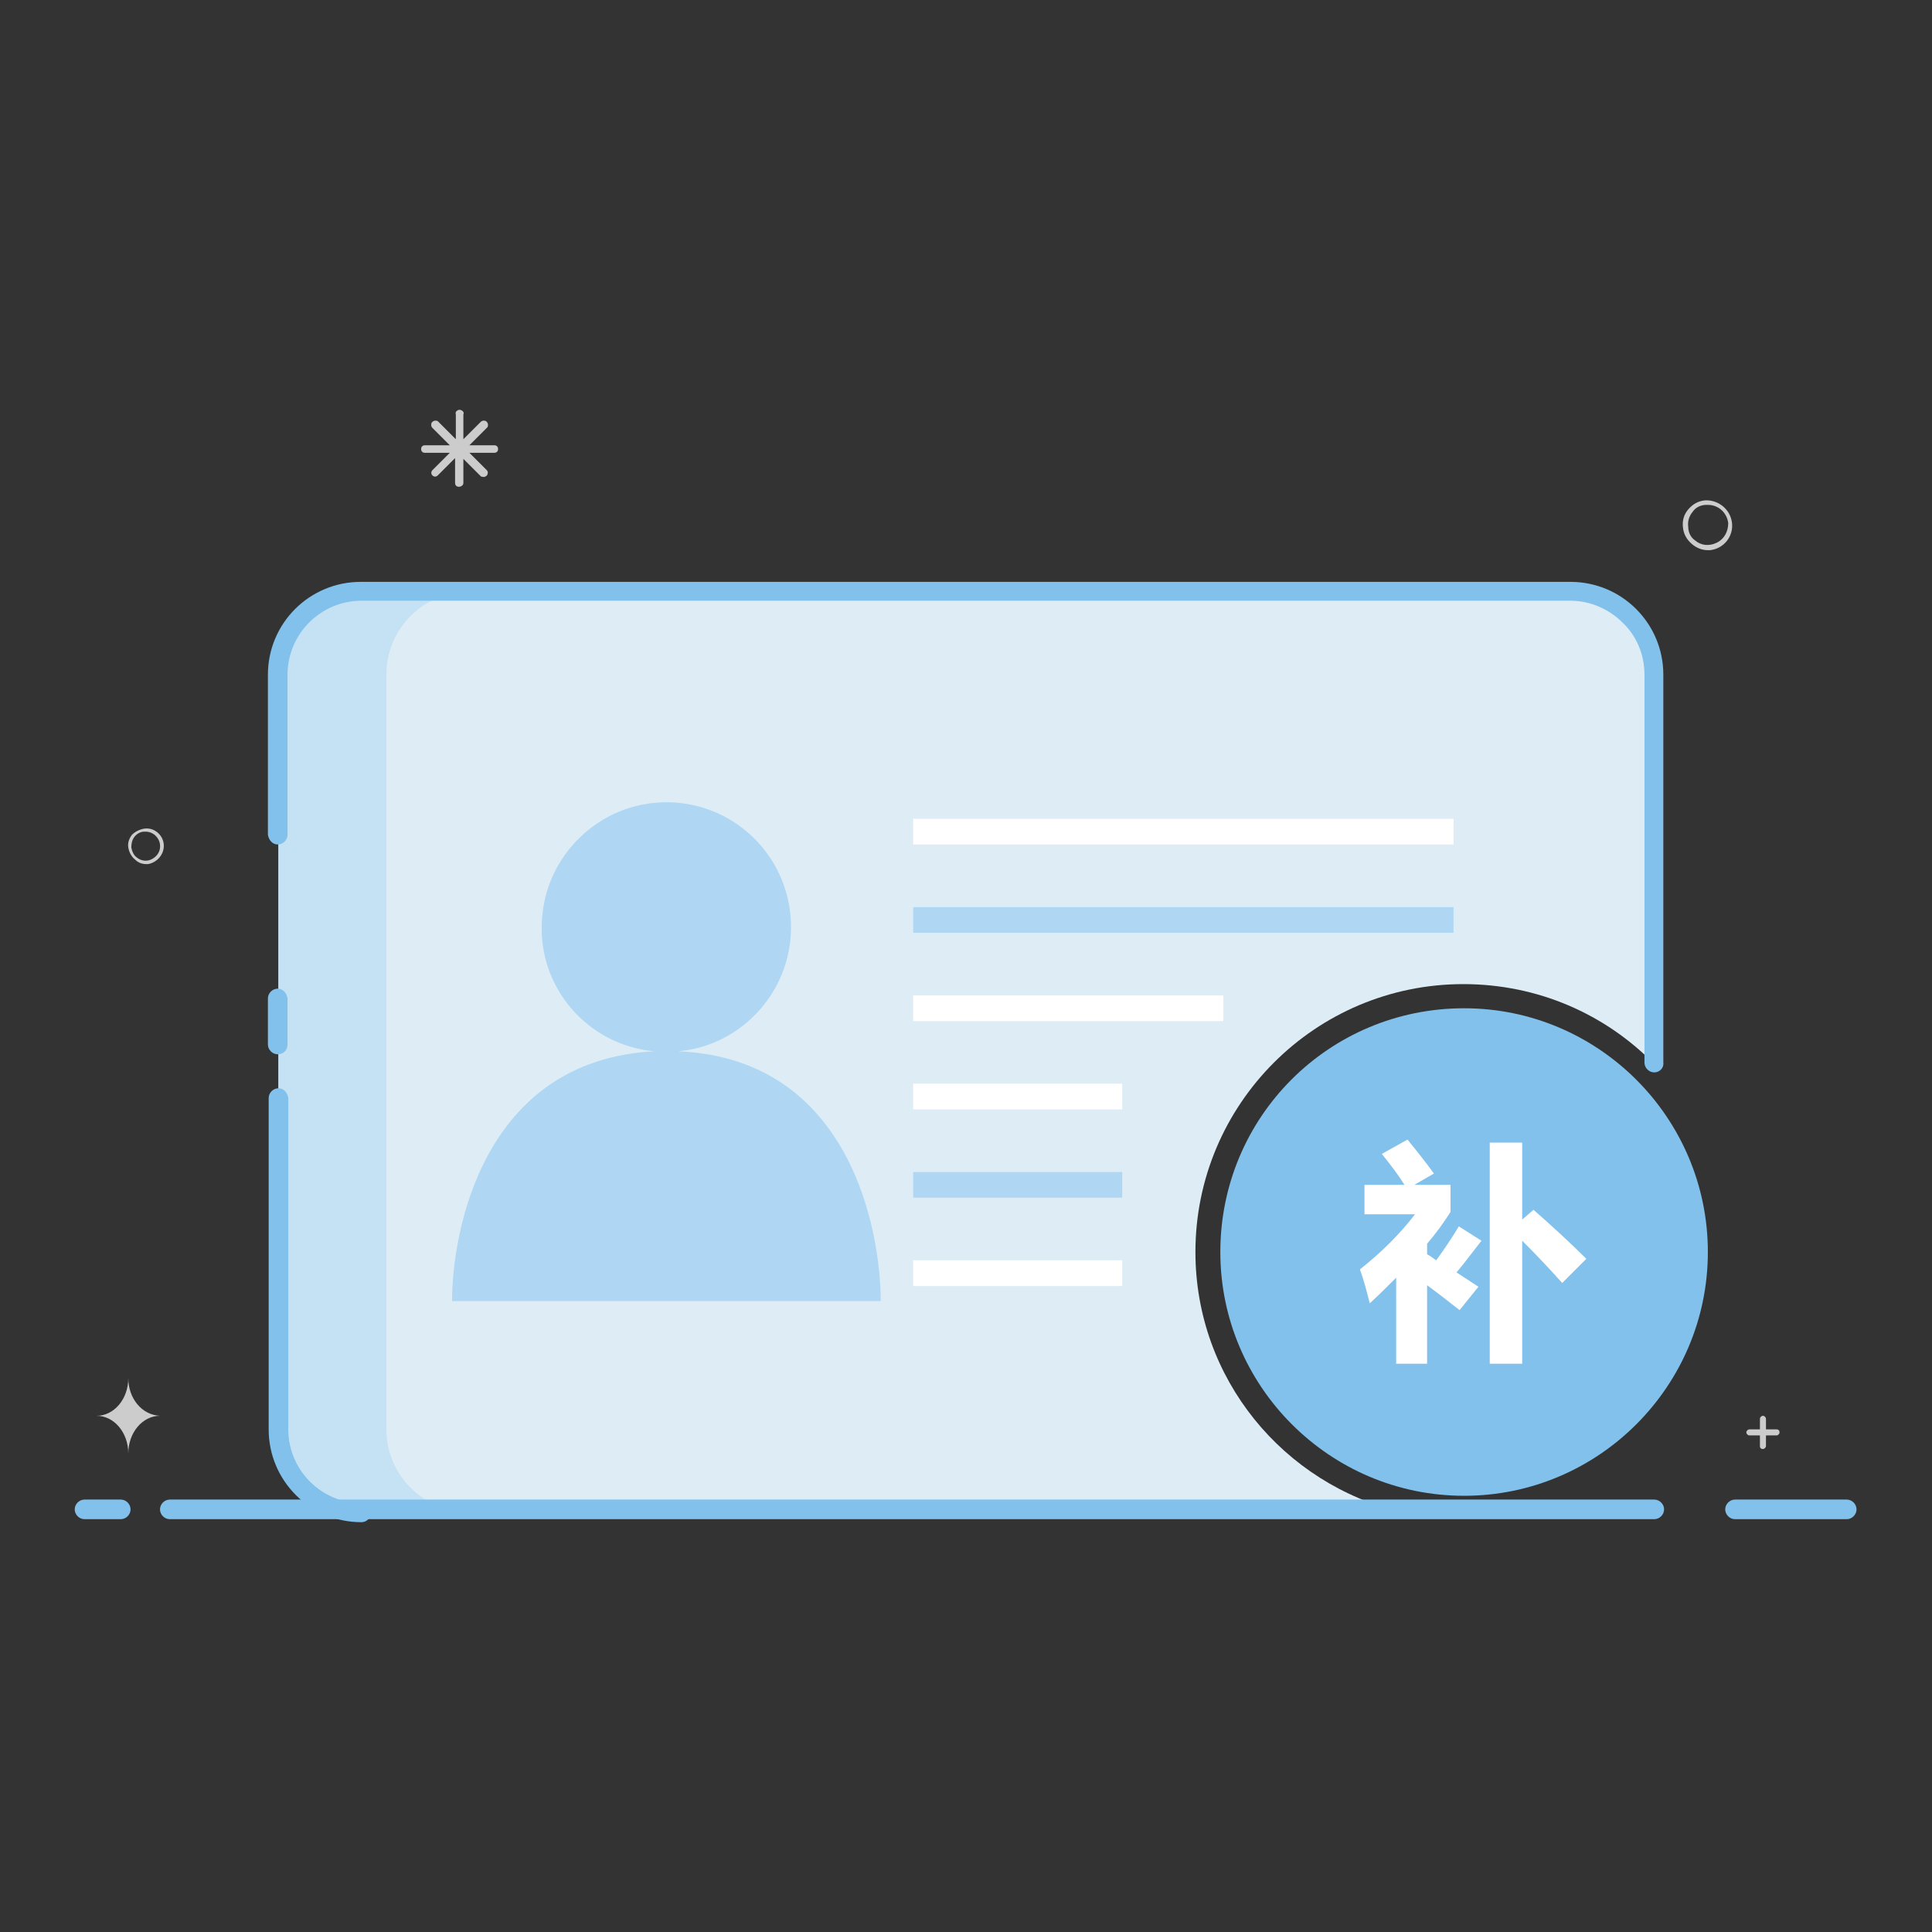
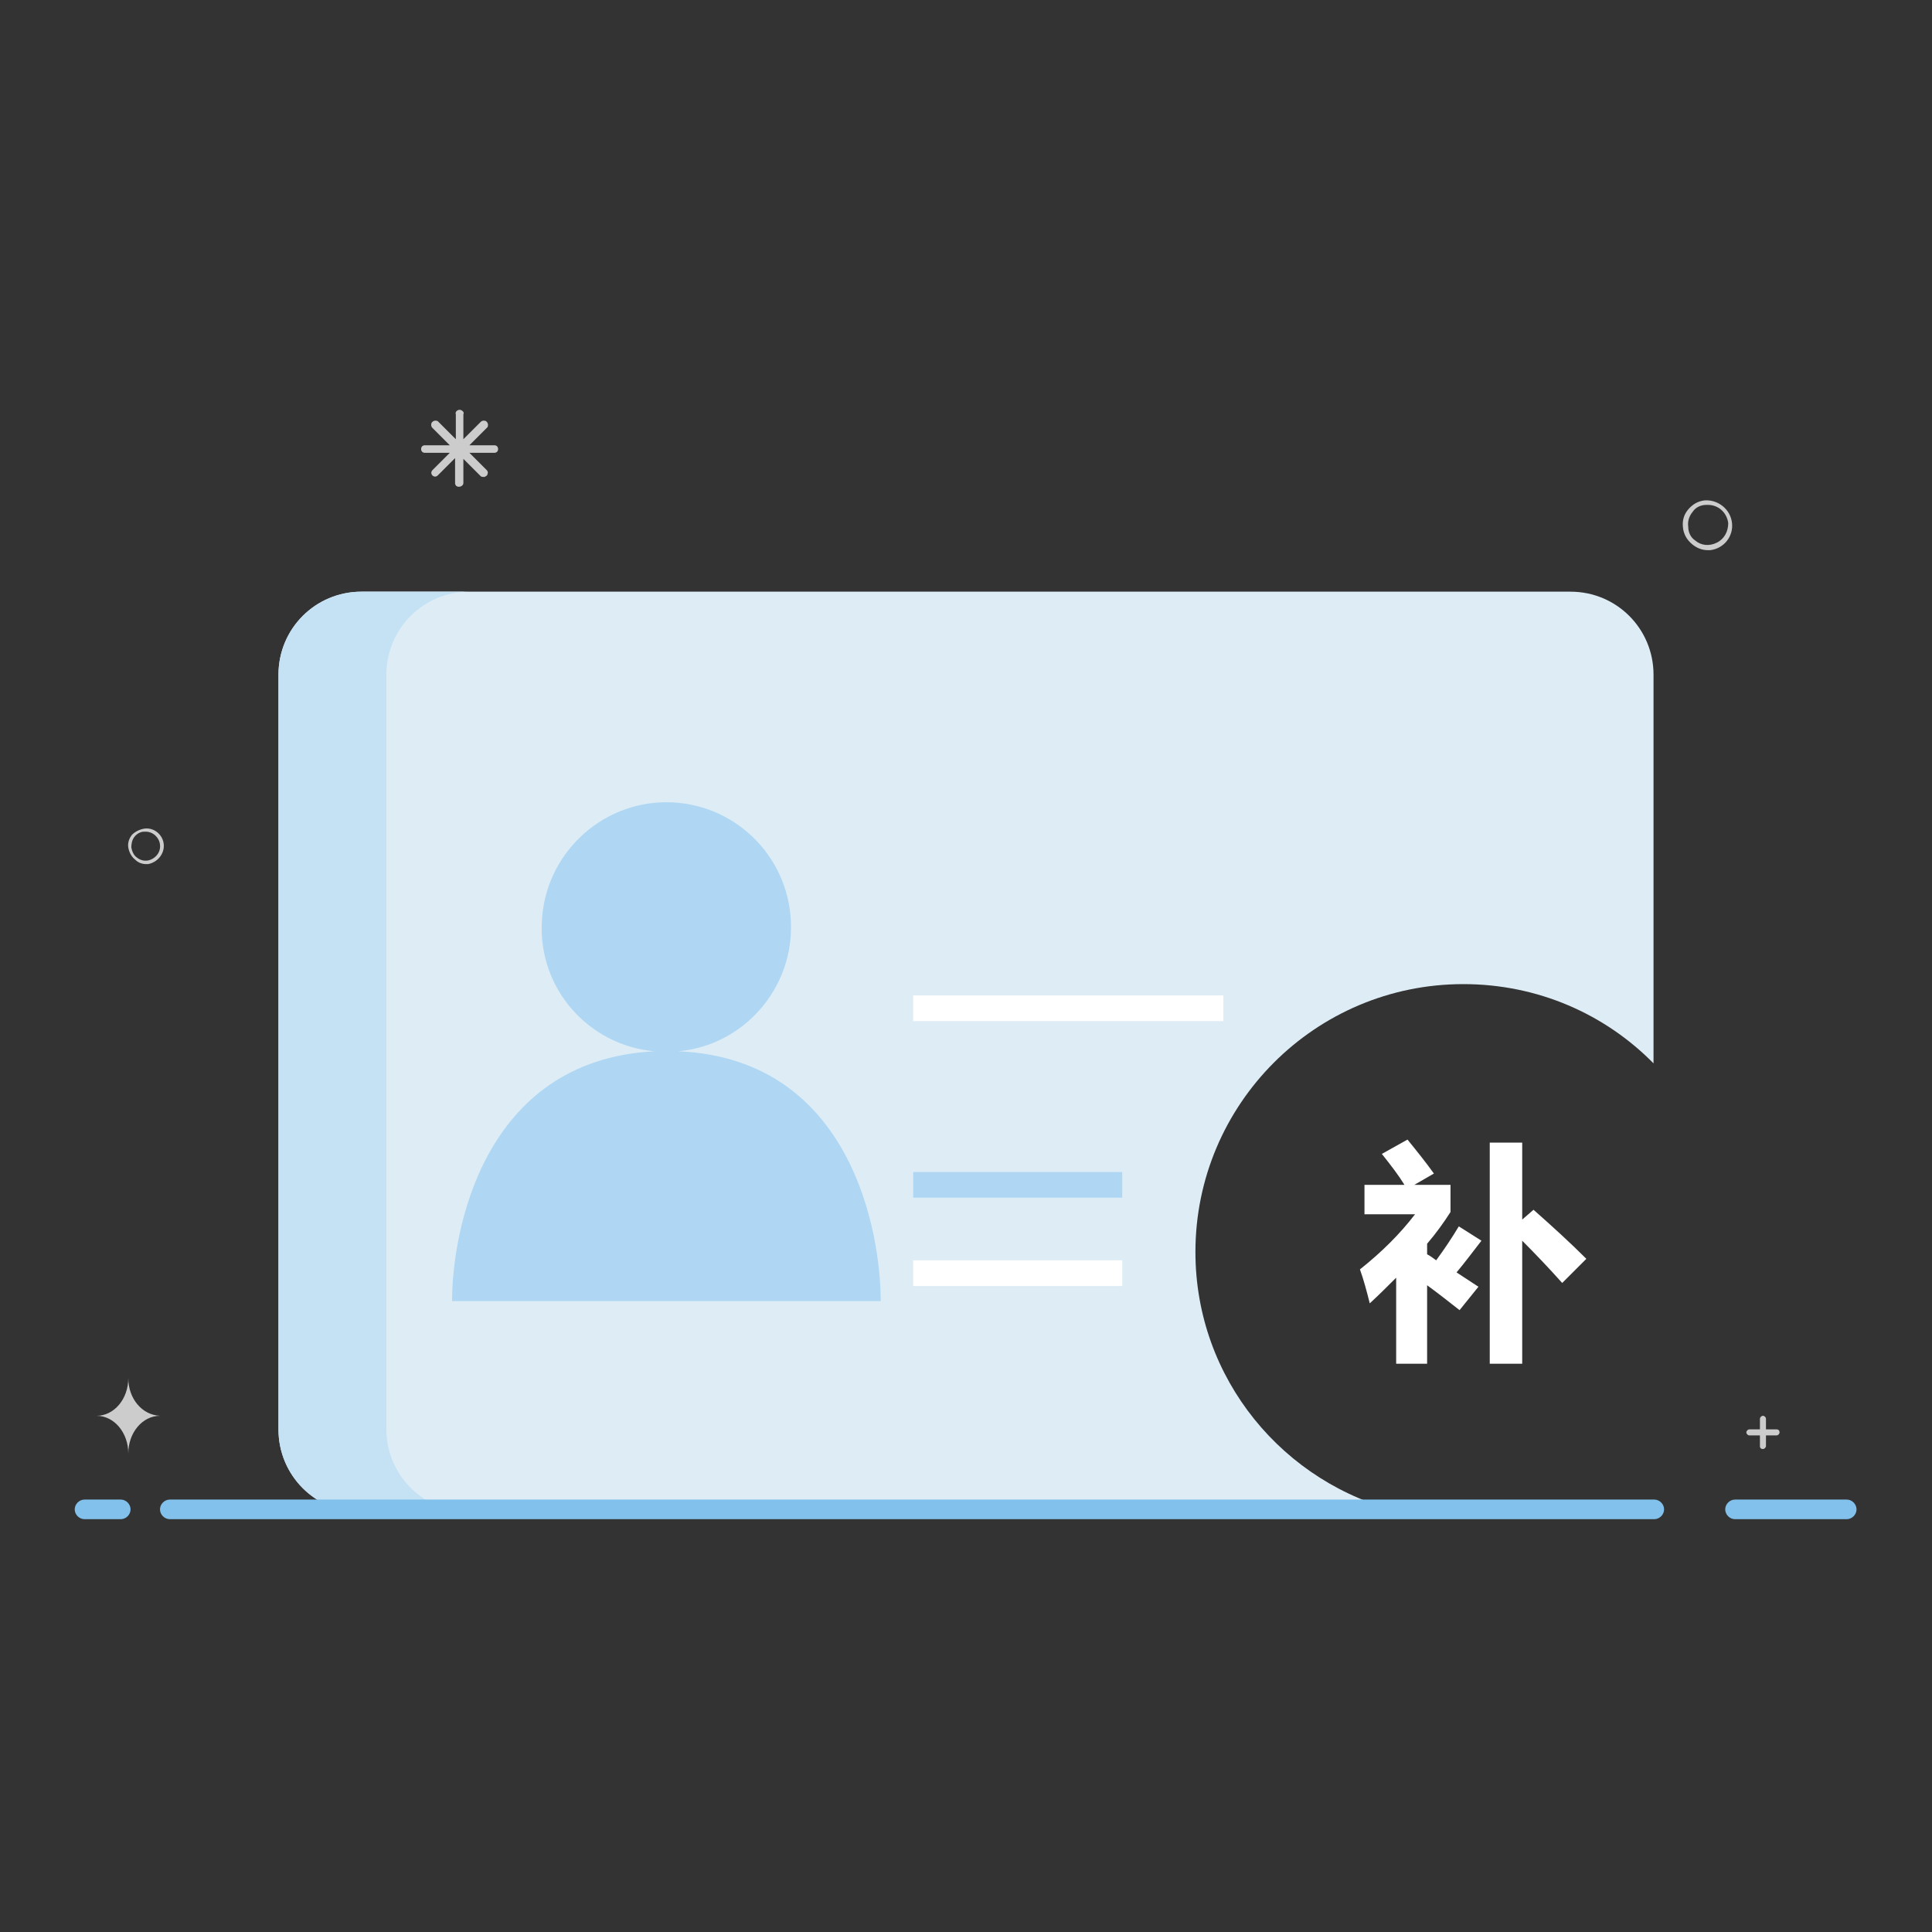
<svg xmlns="http://www.w3.org/2000/svg" version="1.1" x="0px" y="0px" viewBox="0 0 256 256" enable-background="new 0 0 256 256" xml:space="preserve">
  <rect x="0" y="0" width="256" height="256" fill="#333333" stroke="none" />
  <g>
    <path fill="#deedf5" d="M158.4,165.9c0-19.6,15.9-35.5,35.5-35.5c9.9,0,18.8,4,25.2,10.5V89.4c0-6.1-4.9-11-11-11H47.9 c-6.1,0-11,4.9-11,11v100c0,6.1,4.9,11,11,11h137.9C170.1,196.7,158.4,182.7,158.4,165.9L158.4,165.9z" />
    <path fill="#afd7f3" d="M59.9,172.4c0-8.9,3.9-31.9,26.8-33.1c-8.8-0.8-15.4-8.4-14.9-17.2c0.4-8.8,7.7-15.8,16.5-15.8 s16.1,6.9,16.5,15.8c0.4,8.8-6.2,16.4-14.9,17.2c22.9,1,26.8,24,26.8,33.1H59.9z" />
    <path fill="#ffffff" d="M121,131.9h41.1v3.4H121V131.9z" />
-     <path fill="#afd7f3" d="M121,120.2h71.6v3.4H121V120.2z" />
-     <path fill="#ffffff" d="M121,108.5h71.6v3.4H121V108.5z M121,167h27.7v3.4H121V167z" />
+     <path fill="#ffffff" d="M121,108.5v3.4H121V108.5z M121,167h27.7v3.4H121V167z" />
    <path fill="#afd7f3" d="M121,155.3h27.7v3.4H121V155.3z" />
-     <path fill="#ffffff" d="M121,143.6h27.7v3.4H121V143.6z" />
-     <path fill="#81c1eb" d="M161.7,165.9c0,17.8,14.5,32.3,32.3,32.3c17.8,0,32.3-14.5,32.3-32.3c0-17.8-14.5-32.3-32.3-32.3 C176.1,133.6,161.7,148,161.7,165.9L161.7,165.9z" />
    <path fill="#c5e2f4" d="M51.2,189.4v-100c0-6.1,4.9-11,11-11H47.9c-6.1,0-11,4.9-11,11v100c0,6.1,4.9,11,11,11h14.4 C56.2,200.4,51.2,195.5,51.2,189.4z" />
-     <path fill="#81c1eb" d="M47.9,201.7c-6.8,0-12.3-5.5-12.3-12.3v-43.9c0-0.7,0.6-1.3,1.3-1.3c0.7,0,1.2,0.6,1.3,1.3v43.9 c0,5.4,4.4,9.8,9.8,9.8c0.7,0,1.3,0.6,1.3,1.3C49.1,201.1,48.6,201.7,47.9,201.7z M36.8,139.7c-0.7,0-1.3-0.6-1.3-1.3l0,0v-6.1 c0-0.7,0.6-1.3,1.3-1.3c0.7,0,1.2,0.6,1.3,1.3v6.1C38.1,139.2,37.5,139.7,36.8,139.7L36.8,139.7z M219.2,142.1 c-0.7,0-1.3-0.6-1.3-1.3V89.4c0-2.6-1-5.1-2.9-6.9c-1.8-1.8-4.3-2.9-6.9-2.9H47.9c-5.4,0-9.8,4.4-9.8,9.8v21.2 c0,0.7-0.6,1.3-1.3,1.3c-0.7,0-1.2-0.6-1.3-1.3V89.4c0-6.8,5.5-12.3,12.3-12.3h160.3c3.3,0,6.4,1.3,8.7,3.6 c2.3,2.3,3.6,5.4,3.6,8.7v51.4C220.5,141.5,219.9,142.1,219.2,142.1L219.2,142.1z" />
    <path fill="#81c1eb" d="M244.7,201.3h-14.8c-0.7,0-1.3-0.6-1.3-1.3c0-0.7,0.6-1.3,1.3-1.3c0,0,0,0,0,0h14.8c0.7,0,1.3,0.6,1.3,1.3 C246,200.7,245.4,201.3,244.7,201.3C244.7,201.3,244.7,201.3,244.7,201.3z M219.2,201.3H22.5c-0.7,0-1.3-0.6-1.3-1.3 c0-0.7,0.6-1.3,1.3-1.3c0,0,0,0,0,0h196.7c0.7,0,1.3,0.6,1.3,1.3C220.5,200.7,219.9,201.3,219.2,201.3 C219.2,201.3,219.2,201.3,219.2,201.3z M16,201.3h-4.8c-0.7,0-1.3-0.6-1.3-1.3c0-0.7,0.6-1.3,1.3-1.3c0,0,0,0,0,0H16 c0.7,0,1.3,0.6,1.3,1.3C17.3,200.7,16.7,201.3,16,201.3C16,201.3,16,201.3,16,201.3z" />
    <path fill="#cccccc" d="M21.7,111.9c-0.1-1.3-1.3-2.3-2.6-2.1c-0.6,0.1-1.2,0.4-1.6,0.8c-0.4,0.5-0.6,1.1-0.5,1.7 c0.1,0.6,0.4,1.2,0.9,1.6c0.4,0.4,0.9,0.6,1.5,0.6h0.2C20.8,114.3,21.8,113.2,21.7,111.9L21.7,111.9z M20.2,113.8 c-0.7,0.4-1.5,0.3-2.1-0.2c-0.4-0.3-0.6-0.8-0.7-1.3c0-0.5,0.1-1,0.4-1.4c0.3-0.4,0.8-0.7,1.3-0.7h0.2c1,0,1.8,0.8,1.9,1.7 C21.3,112.7,20.9,113.4,20.2,113.8z M229.5,69.3c-0.2-1.8-1.8-3.1-3.6-3c-0.9,0.1-1.6,0.5-2.2,1.2c-0.6,0.7-0.8,1.5-0.7,2.4 c0.1,0.9,0.5,1.6,1.2,2.2c0.6,0.5,1.3,0.8,2.1,0.8h0.3C228.4,72.7,229.7,71.1,229.5,69.3z M227.5,71.9c-1,0.5-2.1,0.4-2.9-0.3 c-0.6-0.4-0.9-1.1-0.9-1.8c-0.1-0.7,0.1-1.4,0.6-2c0.4-0.6,1.1-0.9,1.8-0.9h0.2c1.4,0,2.5,1,2.7,2.4 C229,70.4,228.5,71.4,227.5,71.9z M60.8,64.5c-0.3,0-0.5-0.2-0.5-0.5v-3.3L58,63c-0.2,0.2-0.5,0.2-0.7,0c-0.2-0.2-0.2-0.5,0-0.7 l2.3-2.3h-3.3c-0.3,0-0.5-0.2-0.5-0.5c0-0.3,0.2-0.5,0.5-0.5h3.3l-2.3-2.3c-0.2-0.2-0.2-0.5-0.1-0.7c0,0,0,0,0.1-0.1 c0.2-0.2,0.5-0.2,0.7-0.1c0,0,0,0,0.1,0.1l2.3,2.3v-3.3c-0.1-0.3,0.1-0.5,0.4-0.6c0.1,0,0.3,0,0.4,0.1c0.2,0.1,0.3,0.3,0.2,0.5v3.3 l2.3-2.3c0.2-0.2,0.5-0.2,0.7-0.1c0,0,0,0,0.1,0.1c0.2,0.2,0.2,0.5,0.1,0.7c0,0,0,0-0.1,0.1l-2.3,2.3h3.3c0.3,0,0.5,0.2,0.5,0.5 s-0.2,0.5-0.5,0.5l0,0h-3.3l2.3,2.3c0.1,0.1,0.2,0.3,0.1,0.5c0,0.2-0.2,0.3-0.4,0.4c-0.2,0-0.4,0-0.5-0.1l-2.3-2.3V64 C61.4,64.3,61.1,64.5,60.8,64.5L60.8,64.5z M235.4,189.4H234V188c0-0.2-0.2-0.4-0.4-0.4s-0.4,0.2-0.4,0.4l0,0v1.4h-1.4 c-0.2,0-0.4,0.2-0.4,0.4c0,0.2,0.2,0.4,0.4,0.4h1.4v1.4c0,0.1,0,0.2,0.1,0.3c0.1,0.1,0.2,0.1,0.3,0.1l0,0c0.2,0,0.4-0.2,0.4-0.4 v-1.4h1.4c0.2,0,0.4-0.2,0.4-0.4C235.8,189.6,235.7,189.4,235.4,189.4z M17,182.6c0,2.8-1.9,5-4.2,5c2.3,0,4.2,2.2,4.2,5 c0-2.8,1.9-5,4.2-5C18.8,187.5,17,185.3,17,182.6z" />
    <path fill="#ffffff" d="M193.3,162.5l3,1.9c-1.1,1.4-2.2,2.9-3.3,4.2l2.9,1.9l-2.5,3.1c-1.4-1.1-2.8-2.2-4.3-3.3v10.4H185v-11.4 c-1.1,1.1-2.3,2.3-3.5,3.4c-0.4-1.6-0.8-3.1-1.3-4.5c2.9-2.3,5.3-4.7,7.3-7.3h-6.7V157h5.3c-0.8-1.3-1.8-2.6-3-4.1l3.4-1.9 c1.3,1.6,2.5,3.1,3.5,4.5l-2.6,1.5h4.8v3.6c-0.9,1.4-1.9,2.8-3.1,4.2v1.4c0.4,0.2,0.8,0.5,1.2,0.8 C191.4,165.5,192.4,164,193.3,162.5L193.3,162.5z M203.2,160.3c2.6,2.3,4.9,4.4,7,6.5l-3.2,3.2c-1.7-1.9-3.5-3.8-5.3-5.6v16.3h-4.3 v-29.3h4.3v10.2L203.2,160.3L203.2,160.3z" />
  </g>
</svg>